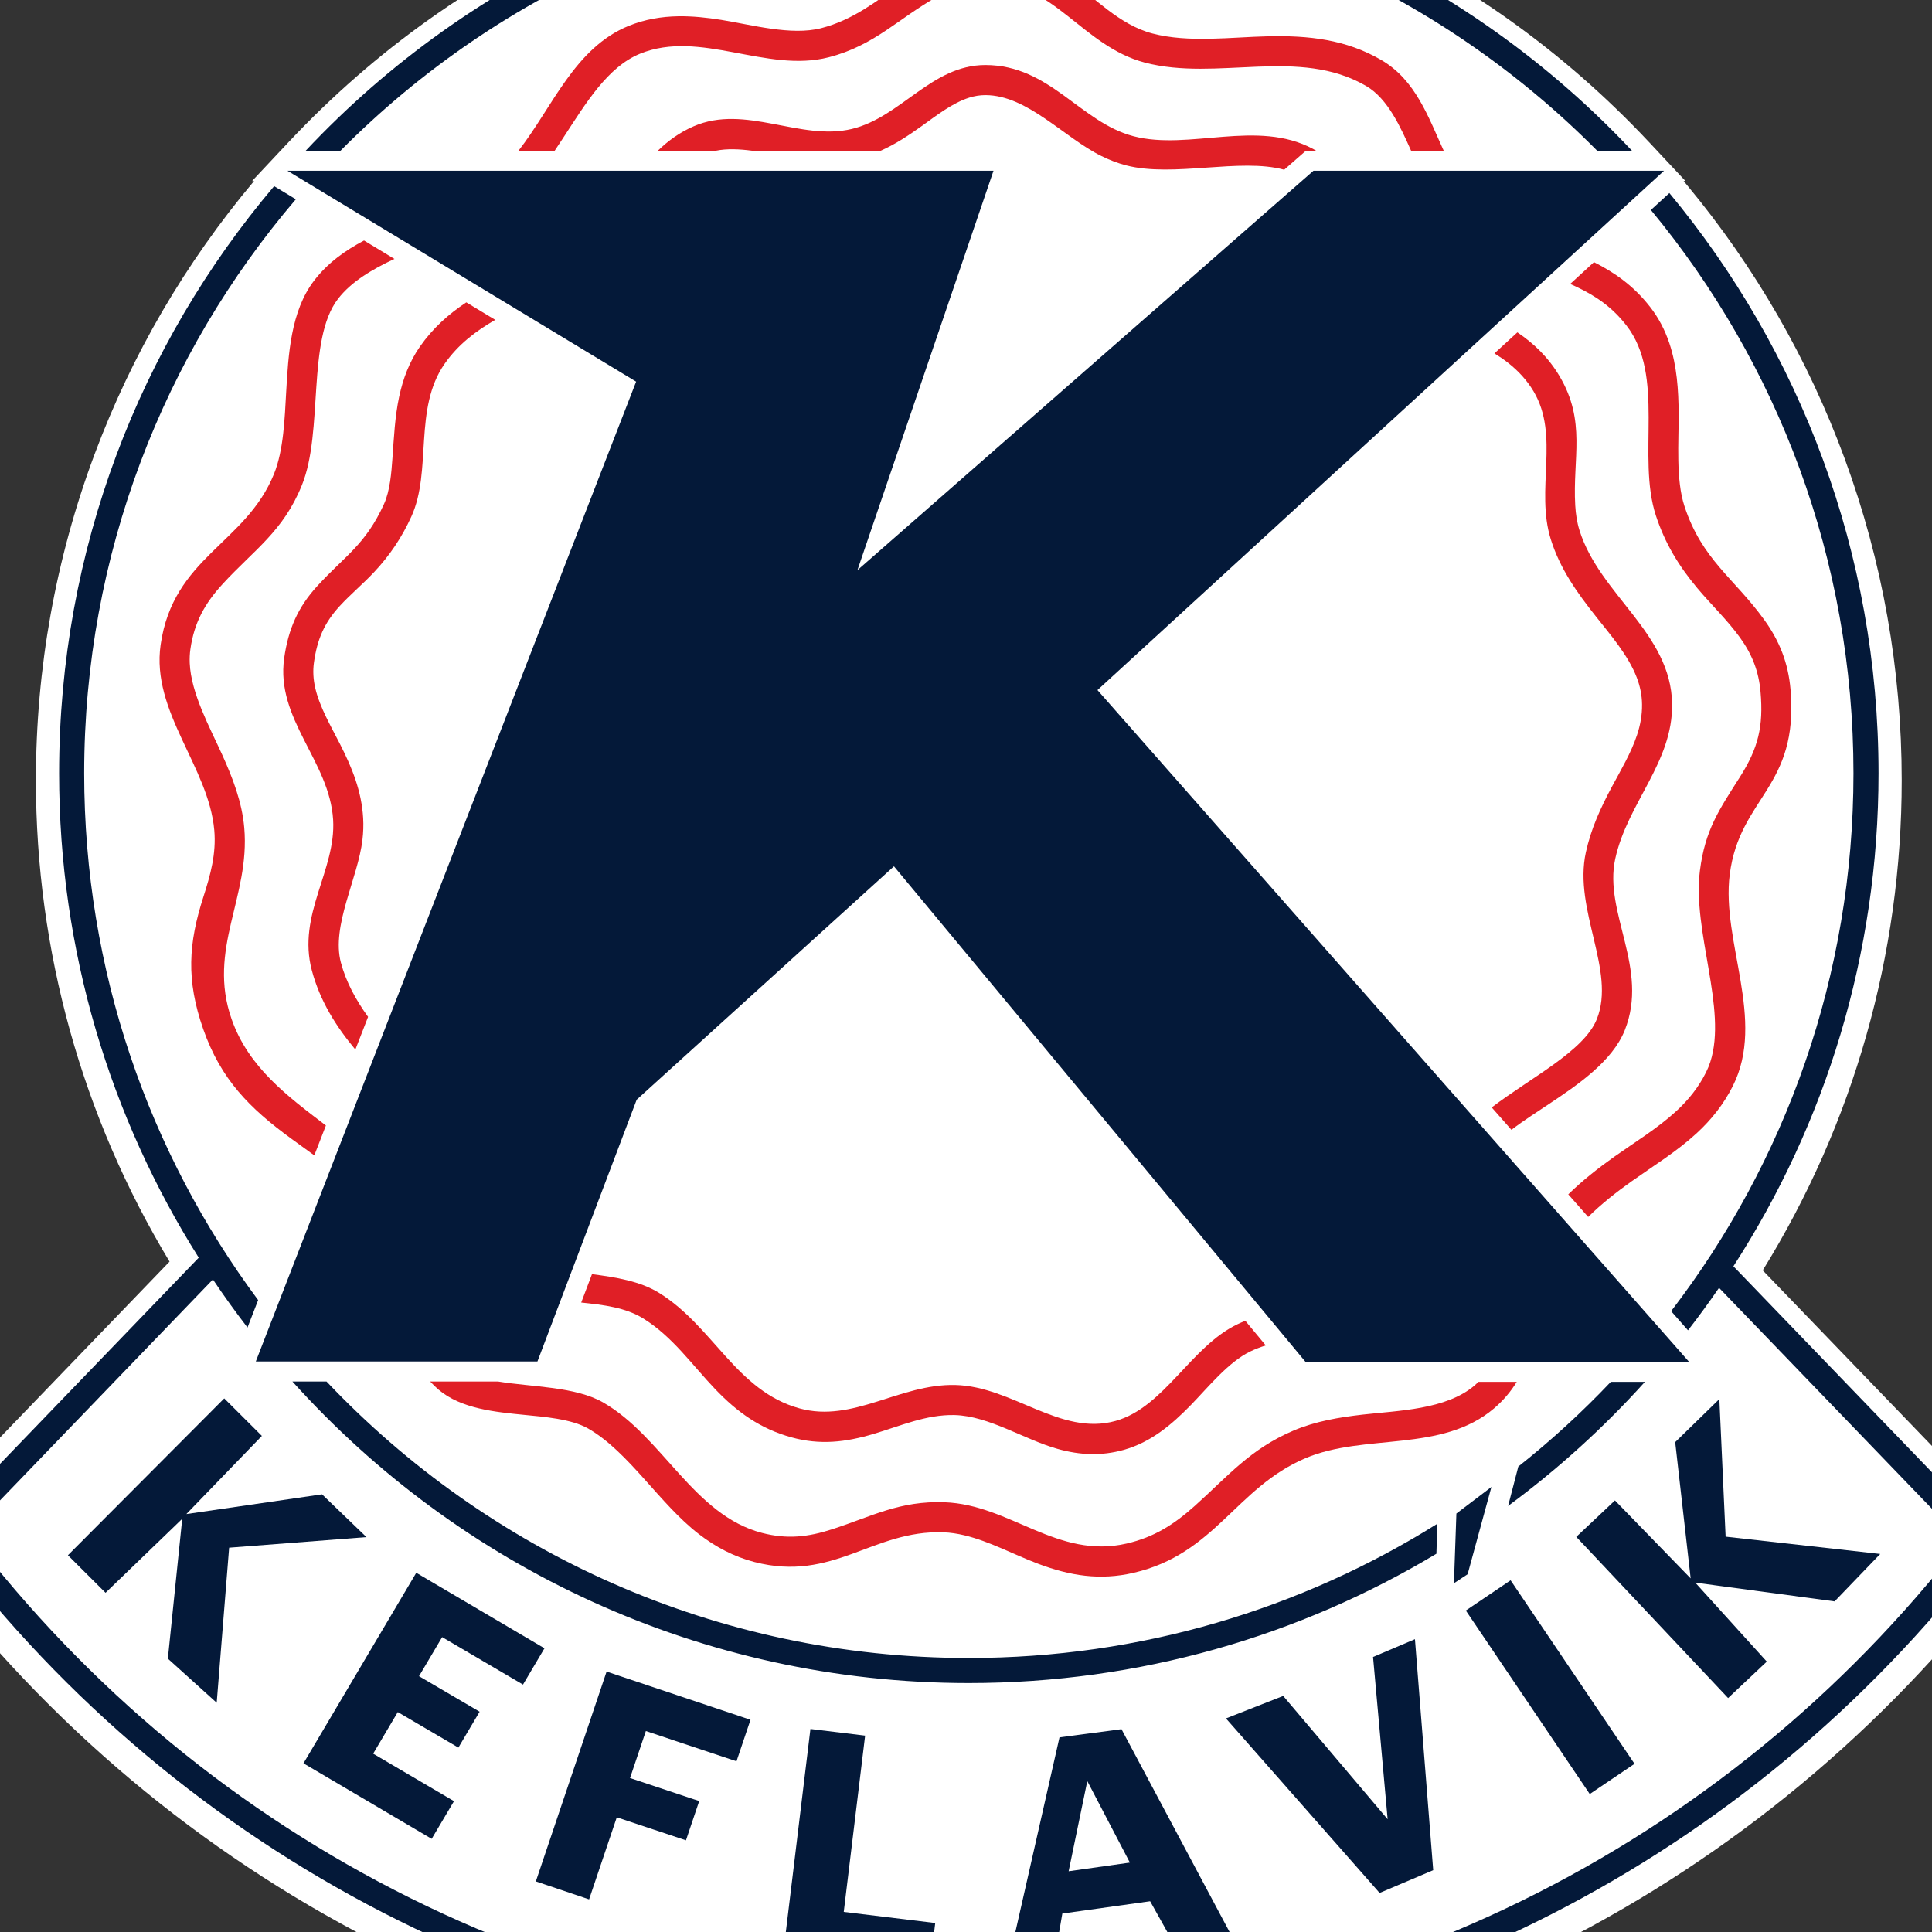
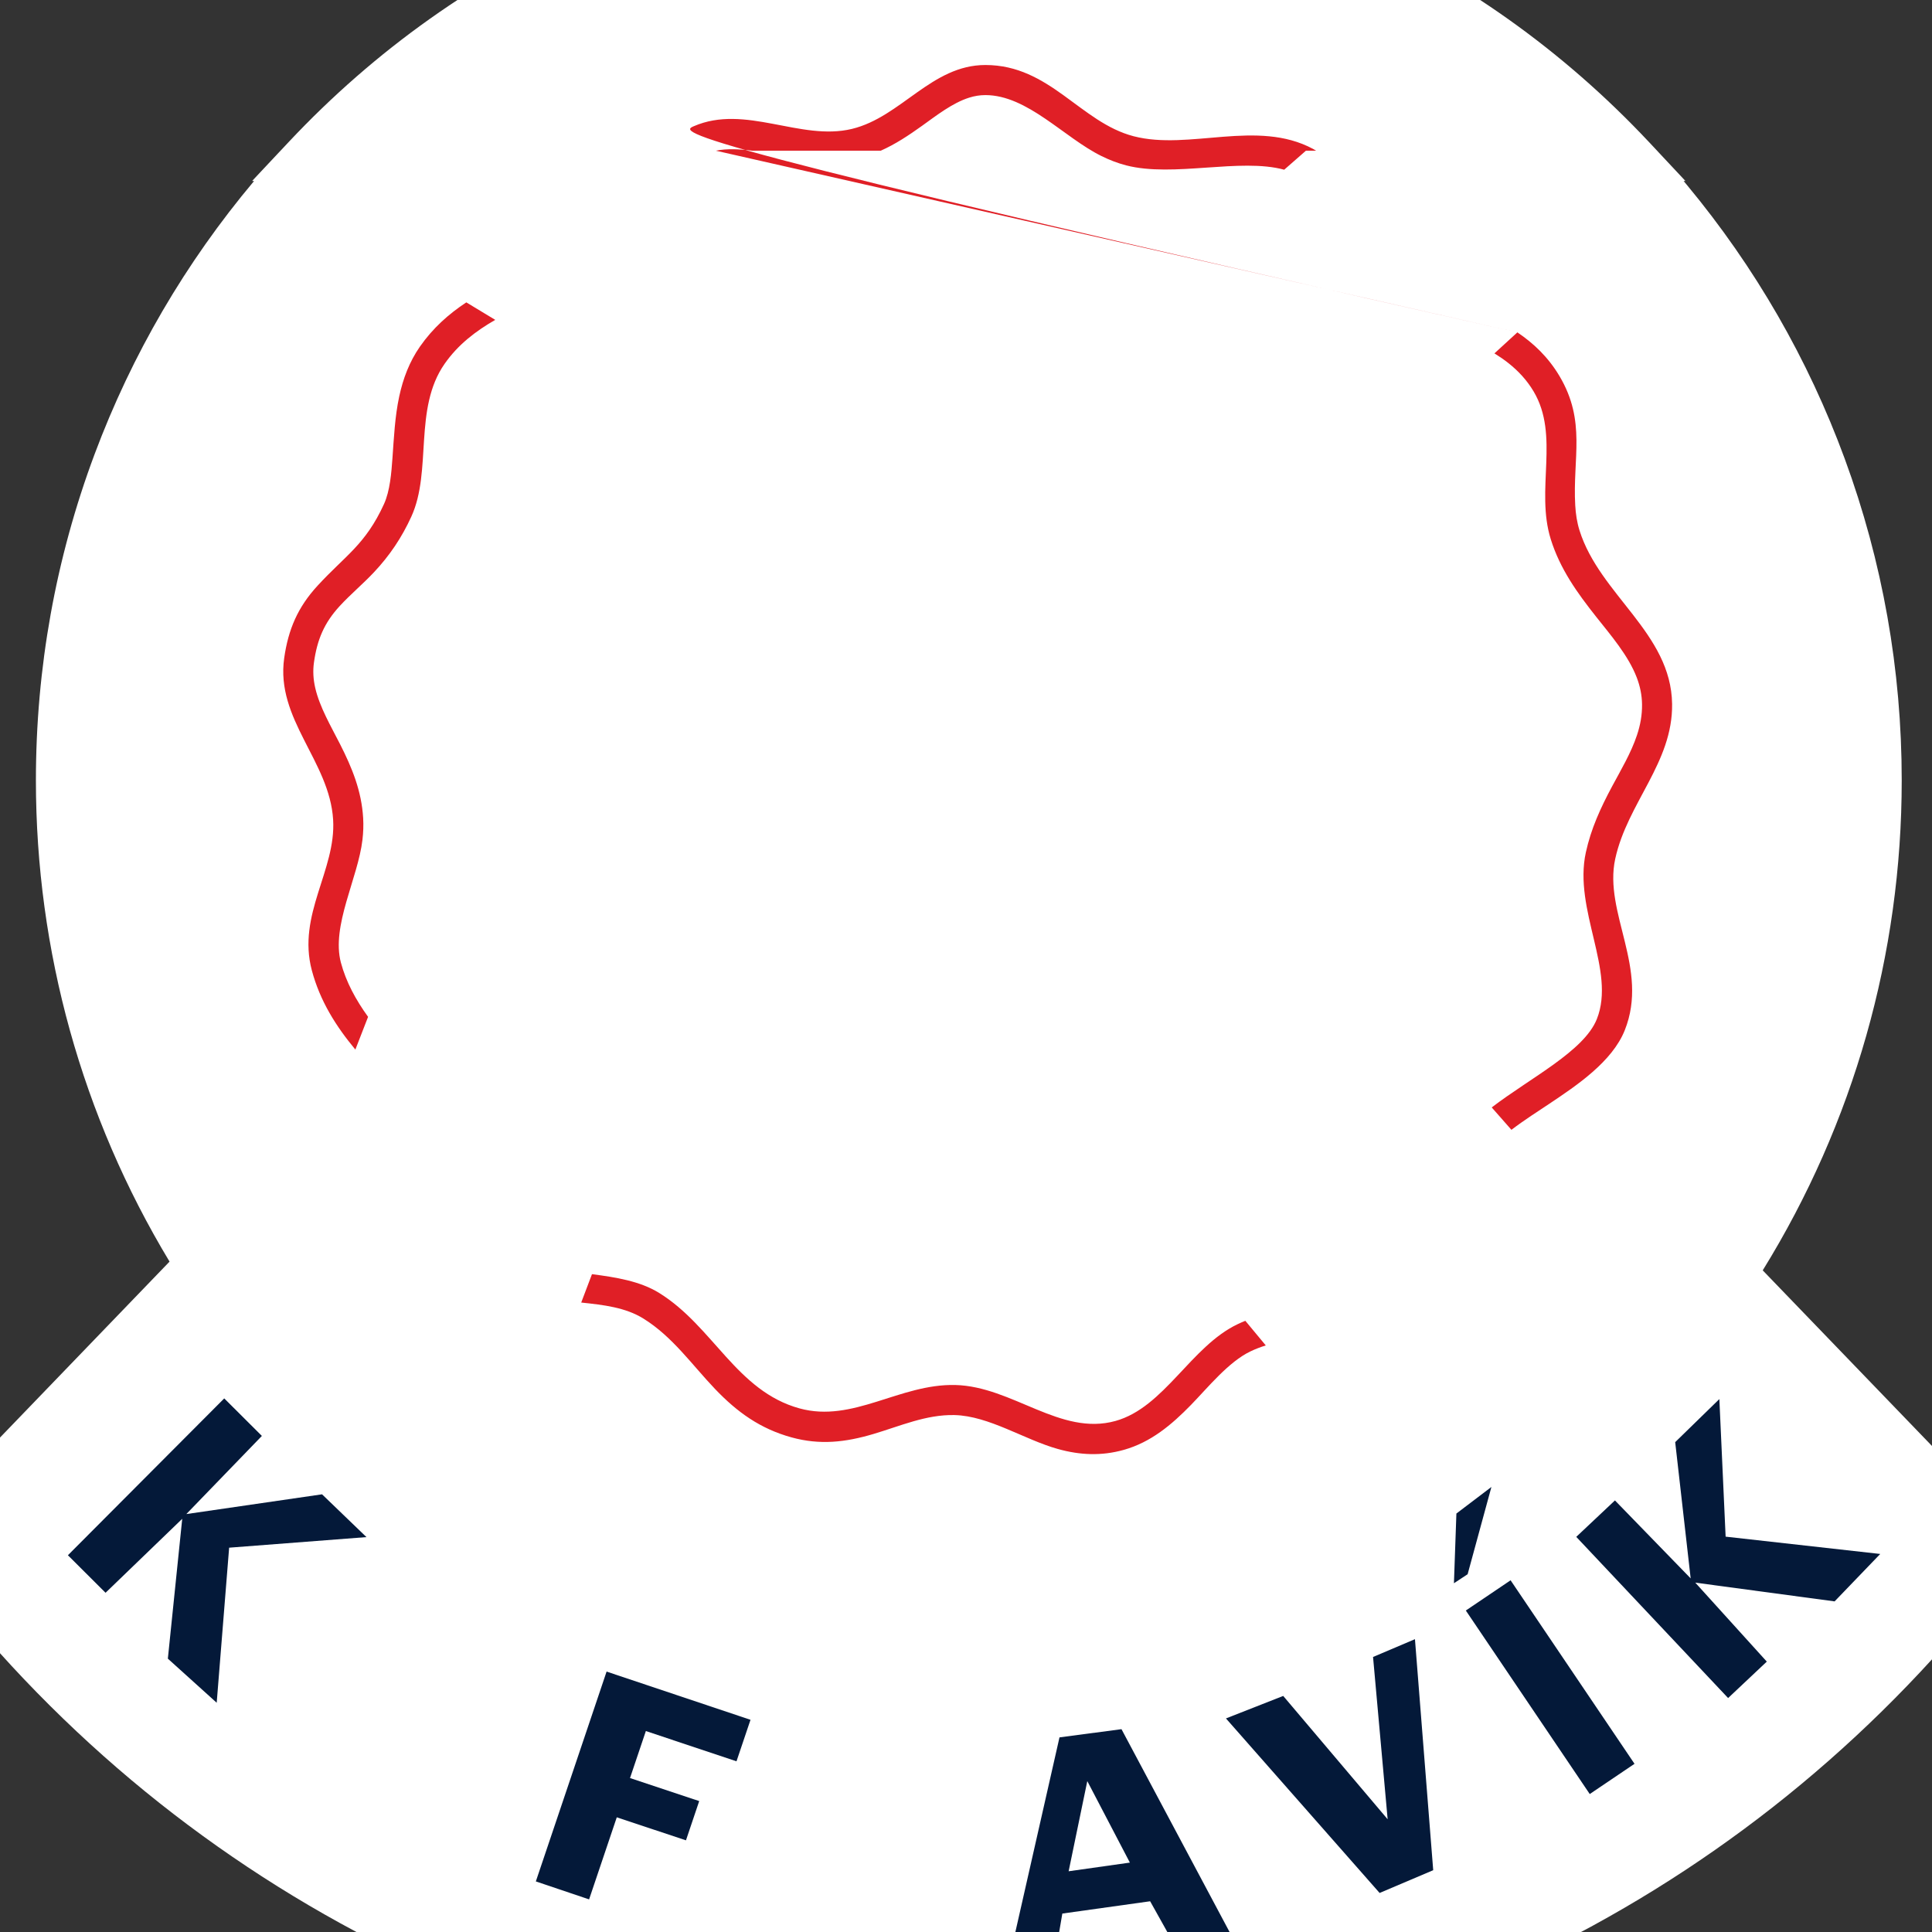
<svg xmlns="http://www.w3.org/2000/svg" xmlns:xlink="http://www.w3.org/1999/xlink" width="500pt" height="500pt" viewBox="0 0 500 500" version="1.1">
  <rect x="0" y="0" width="500" height="500" fill="#333333" stroke="none" />
  <defs>
    <g>
      <symbol overflow="visible" id="glyph0-0">
        <path style="stroke:none;" d="M 11.172 1.359 L 18.922 -62.672 L 85.922 -54.562 L 78.172 9.469 Z M 17.391 -3.312 L 73.234 3.453 L 79.703 -49.906 L 23.859 -56.672 Z M 17.391 -3.312 " />
      </symbol>
      <symbol overflow="visible" id="glyph0-1">
-         <path style="stroke:none;" d="M 21.484 -8.828 L 45.156 -5.953 L 43.797 5.312 L 5.969 0.719 L 12.859 -56.172 L 27.016 -54.453 Z M 21.484 -8.828 " />
-       </symbol>
+         </symbol>
    </g>
  </defs>
  <g id="surface1">
    <path style=" stroke:none;fill-rule:nonzero;fill:rgb(100%,100%,100%);fill-opacity:1;" d="M 520.875 395.879 L 456.191 328.766 C 479.738 290.695 492.164 246.965 492.164 201.969 C 492.164 173.344 487.195 145.324 477.402 118.691 C 467.941 92.957 454.23 69.16 436.648 47.961 L 435.715 46.836 L 436.184 46.836 L 426.723 36.727 C 404.367 12.93 377.961 -5.805 348.234 -18.949 C 317.453 -32.562 284.645 -39.465 250.727 -39.465 C 216.809 -39.465 184.004 -32.562 153.223 -18.949 C 123.496 -5.805 97.09 12.93 74.734 36.727 L 65.242 46.836 L 65.762 46.836 C 47.992 67.996 34.109 91.781 24.48 117.547 C 14.402 144.523 9.293 172.926 9.293 201.969 C 9.293 246.031 21.238 288.984 43.879 326.504 L -20.883 393.711 L -24.465 397.43 L -21.32 401.523 L -20.625 402.434 C -19.598 403.773 -18.559 405.176 -17.551 406.531 C -15.949 408.695 -14.289 410.938 -12.539 413.117 C 3.363 432.914 21.465 450.914 41.27 466.613 C 60.855 482.141 82.195 495.492 104.695 506.297 C 127.207 517.105 150.973 525.41 175.324 530.977 C 199.969 536.609 225.34 539.465 250.73 539.465 C 275.918 539.465 301.09 536.652 325.547 531.105 C 349.723 525.629 373.32 517.449 395.691 506.801 C 418.055 496.156 439.285 483 458.797 467.691 C 478.523 452.219 496.59 434.473 512.5 414.941 C 515.25 411.559 517.906 408.125 520.609 404.609 L 521.309 403.703 L 524.465 399.602 " />
-     <path style=" stroke:none;fill-rule:evenodd;fill:rgb(1.599%,9.799%,22.4%);fill-opacity:1;" d="M 74.395 44.191 L 164.629 98.77 L 66.203 352.348 L 139.086 352.352 L 164.773 284.598 L 231.355 224.203 L 337.848 352.43 L 437.113 352.43 L 284.023 178.59 L 430.645 44.191 L 339.918 44.191 L 221.898 147.562 L 257.117 44.191 " />
-     <path style=" stroke:none;fill-rule:evenodd;fill:rgb(1.599%,9.799%,22.4%);fill-opacity:1;" d="M 371.742 402.105 C 336.379 423.348 294.984 435.574 250.73 435.574 C 181.238 435.574 118.781 405.438 75.68 357.539 L 84.508 357.539 C 126.234 401.594 185.277 429.086 250.73 429.086 C 295.258 429.086 336.812 416.359 371.973 394.355 Z M 425.711 357.621 C 415.031 369.48 403.164 380.246 390.293 389.734 L 392.938 379.543 C 401.43 372.805 409.434 365.48 416.883 357.621 Z M -8.043 396.645 C 53.602 477.695 148.879 525.082 250.73 525.082 C 351.68 525.082 446.195 478.535 507.926 398.699 L 444.887 333.289 C 442.312 337.035 439.637 340.703 436.855 344.285 L 432.484 339.328 C 462.074 300.75 479.68 252.5 479.68 200.137 C 479.68 144.746 459.996 93.941 427.246 54.344 L 432.031 49.957 C 465.84 90.719 486.164 143.059 486.164 200.137 C 486.164 247.152 472.359 290.949 448.605 327.711 L 516.559 398.211 L 515.859 399.117 C 513.223 402.543 510.578 405.965 507.852 409.32 C 444.695 486.852 350.758 531.633 250.73 531.633 C 149.898 531.633 55.27 486.129 -7.855 407.527 C -10.625 404.078 -13.172 400.457 -15.859 396.949 L -16.559 396.039 L 51.434 325.484 C 28.547 289.188 15.297 246.207 15.297 200.137 C 15.297 142.219 36.238 89.184 70.945 48.172 L 76.562 51.57 C 42.418 91.562 21.785 143.441 21.785 200.137 C 21.785 251.211 38.523 298.371 66.805 336.461 L 64.051 343.559 C 60.938 339.516 57.953 335.367 55.102 331.121 Z M 250.73 -35.297 C 318.402 -35.297 379.398 -6.723 422.352 39.004 L 413.344 39.004 C 371.852 -2.867 314.32 -28.809 250.73 -28.809 C 187.145 -28.809 129.609 -2.867 88.121 39.004 L 79.113 39.004 C 122.062 -6.727 183.062 -35.297 250.73 -35.297 " />
-     <path style=" stroke:none;fill-rule:evenodd;fill:rgb(87.799%,12.199%,14.899%);fill-opacity:1;" d="M 81.344 299.008 C 79.324 297.527 77.301 296.09 75.344 294.656 C 64.59 286.805 57.156 279.352 52.594 266.328 C 48.148 253.637 48.754 244.168 52.645 232.09 C 54.473 226.414 55.984 220.934 55.461 214.902 C 54.027 198.445 39.078 184.223 41.57 166.867 C 44.84 144.113 63.586 140.777 70.926 122.621 C 73.422 116.445 73.68 108.156 74.059 101.535 C 74.609 91.918 75.211 80.508 81.32 72.586 C 84.859 67.988 89.344 64.82 94.211 62.242 L 102.078 67.004 C 96.281 69.727 90.906 72.895 87.484 77.336 C 79.312 87.941 83.797 111.551 78.141 125.535 C 73.277 137.578 65.77 142.25 57.586 151.176 C 52.973 156.207 50.258 161.137 49.277 167.977 C 49.102 169.18 49.051 170.402 49.102 171.617 C 49.441 179.465 54.305 188.254 57.512 195.344 C 60.234 201.363 62.637 207.59 63.215 214.227 C 64.785 232.258 53.57 245.57 59.941 263.754 C 64.297 276.184 74.289 283.617 84.344 291.273 Z M 392.539 357.621 C 391.039 360.062 389.141 362.379 386.656 364.492 C 373.062 376.066 353.168 370.855 337.801 377.402 C 319.816 385.07 314.508 402.156 293.34 407.051 C 284.645 409.059 276.93 407.812 268.707 404.715 C 262.406 402.344 256.094 398.887 249.562 397.328 C 247.785 396.902 245.98 396.625 244.148 396.559 C 225.84 395.906 215.688 409.543 195.258 404.25 C 189.93 402.867 185.207 400.359 180.859 397.016 C 170.676 389.18 162.77 375.777 152.219 369.707 C 147.852 367.191 140.617 366.664 135.645 366.168 C 128.285 365.434 119.328 364.621 113.488 359.629 C 112.707 358.965 111.996 358.266 111.34 357.539 L 128.922 357.539 C 137.738 358.977 148.922 358.828 156.102 362.961 C 171.445 371.789 179.566 392.145 197.211 396.715 C 203.688 398.391 209.09 397.801 215.367 395.766 C 225.793 392.383 232.832 388.367 244.43 388.781 C 261.43 389.387 273.652 403.613 291.586 399.465 C 298.703 397.82 303.855 394.516 309.227 389.703 C 317.895 381.934 323.531 375.023 334.746 370.242 C 340.43 367.82 346.543 366.805 352.645 366.105 C 361.844 365.051 374.227 364.855 381.609 358.57 C 381.969 358.266 382.309 357.945 382.641 357.621 Z M 412.52 67.844 C 417.77 70.488 422.742 73.91 427.039 79.426 C 429.25 82.258 430.883 85.41 432.023 88.812 C 433.992 94.68 434.395 100.922 434.434 107.062 C 434.477 114.363 433.668 124.086 435.938 131.004 C 440.492 144.883 448.793 149.59 456.605 160.43 C 460.578 165.941 462.797 171.617 463.387 178.414 C 465.59 203.898 450.219 206.223 447.656 226.301 C 445.434 243.73 457.082 263.945 448.449 281.074 C 446.078 285.777 442.945 289.734 439.086 293.289 C 433.965 298 427.969 301.68 422.309 305.688 C 418.211 308.586 414.461 311.555 411.02 314.945 L 405.867 309.098 C 409.52 305.539 413.488 302.395 417.809 299.332 C 423.152 295.555 428.996 291.992 433.812 287.562 C 436.984 284.645 439.551 281.434 441.496 277.57 C 441.945 276.68 442.324 275.75 442.633 274.801 C 447.062 261.109 437.934 241.004 439.938 225.312 C 441.277 214.777 444.883 209.602 450.309 201.062 C 455.031 193.629 456.402 187.984 455.629 179.09 C 455.164 173.691 453.441 169.352 450.293 164.98 C 447.047 160.48 442.871 156.508 439.293 152.242 C 434.465 146.488 430.898 140.613 428.543 133.434 C 423.535 118.176 431.09 97.281 420.902 84.211 C 417.297 79.582 413.113 76.629 407.844 74.16 C 407.352 73.934 406.855 73.707 406.359 73.488 Z M 134.184 39.004 C 143.016 27.688 148.711 12.363 162.734 6.68 C 166.852 5.012 171.141 4.273 175.57 4.203 C 179.277 4.148 182.977 4.559 186.637 5.137 C 194.473 6.387 204.738 9.277 212.512 7.289 C 228.973 3.074 236.645 -12.215 255.793 -12.438 C 263.586 -12.527 269.902 -10.078 276.203 -5.664 C 283.328 -0.668 289.59 6.391 298.246 8.664 C 307.582 11.117 318.602 9.605 328.199 9.391 C 338.598 9.16 348.316 10.172 357.516 15.547 C 366.352 20.707 369.648 30.285 373.633 39.004 L 365.188 39.004 C 362.512 33.02 359.211 25.551 353.59 22.266 C 336.133 12.07 315.02 21.117 296.27 16.191 C 280.121 11.949 272.582 -4.848 255.883 -4.652 C 251.059 -4.598 246.918 -3.262 242.723 -0.949 C 232.613 4.625 226.453 11.754 214.441 14.828 C 198.344 18.945 181.215 7.586 165.656 13.891 C 164.59 14.328 163.562 14.859 162.582 15.469 C 154.906 20.258 149.602 30.051 143.551 39.004 " />
-     <path style=" stroke:none;fill-rule:evenodd;fill:rgb(87.799%,12.199%,14.899%);fill-opacity:1;" d="M 327.582 348.195 C 326.23 348.617 324.91 349.121 323.633 349.73 C 317.953 352.434 312.613 359.086 308.234 363.582 C 303.223 368.723 297.852 373.266 290.801 375.234 C 285.047 376.844 279.504 376.594 273.789 375 C 265.102 372.582 255.965 366.434 247.027 366.219 C 239.711 366.047 232.941 369.07 226.062 371.109 C 218.824 373.258 212.242 374.031 204.84 371.992 C 196.75 369.762 190.797 365.477 185.078 359.492 C 179.043 353.176 174.062 345.926 166.504 341.238 C 161.852 338.355 156.211 337.711 150.418 337.098 L 153.203 329.754 C 159.34 330.551 165.625 331.535 170.605 334.621 C 184.602 343.301 190.617 360.004 206.906 364.488 C 220.773 368.305 232.82 358.094 247.215 358.438 C 262.031 358.793 274.426 371.73 288.703 367.738 C 301.332 364.211 308.195 348.457 320.285 342.703 C 320.945 342.387 321.613 342.094 322.293 341.824 Z M 392.695 86.016 C 396.895 88.852 400.656 92.395 403.578 97.305 C 410.578 109.066 406.961 118.57 407.672 130.809 C 407.797 133 408.117 135.164 408.773 137.262 C 414.012 153.969 432.484 163.832 432.738 182.172 C 432.953 197.359 421.184 207.777 418.02 222.266 C 414.973 236.211 426.848 250.648 420.496 266.605 C 417.25 274.773 408.027 280.93 400.973 285.648 C 398.145 287.539 394.477 289.859 391.156 292.395 L 386.055 286.602 C 396.098 278.91 409.961 272.035 413.266 263.727 C 418.238 251.227 407.164 235.484 410.414 220.602 C 411.758 214.461 414.223 209.094 417.168 203.59 C 419.469 199.297 422.113 194.879 423.652 190.246 C 424.52 187.648 424.996 185.023 424.957 182.277 C 424.926 179.883 424.449 177.594 423.598 175.359 C 421.43 169.676 416.871 164.398 413.121 159.664 C 408.18 153.43 403.762 147.281 401.348 139.59 C 397.312 126.723 403.727 112.77 396.891 101.289 C 395.18 98.418 392.98 96.027 390.363 93.961 C 389.227 93.066 388.02 92.238 386.758 91.457 Z M 170.242 39.004 C 172.852 36.48 175.844 34.277 179.516 32.68 C 192.887 26.863 207.148 36.574 220.465 33.363 C 233.211 30.289 241.09 16.824 255.016 16.824 C 271.742 16.824 279.59 31.68 293.395 35.262 C 307.812 39 325.336 30.781 339.801 38.527 C 340.078 38.676 340.352 38.836 340.617 39.004 L 337.969 39.004 L 332.352 43.922 C 320.93 40.805 303.68 45.969 291.441 42.797 C 289.23 42.223 287.102 41.395 285.055 40.383 C 275.398 35.629 265.898 24.609 255.016 24.609 C 253.586 24.609 252.195 24.84 250.828 25.27 C 246.508 26.621 242.27 29.949 238.609 32.57 C 235.145 35.051 231.715 37.328 227.934 39.004 L 194.656 39.004 C 191.371 38.57 188.117 38.422 185.27 39.004 Z M 91.969 271.629 C 86.992 265.645 82.824 259.102 80.699 251.117 C 76.859 236.688 86.992 225.23 86.215 212.16 C 85.305 196.969 71.289 186.164 73.551 170.301 C 74.609 162.855 77.086 157.125 82.176 151.59 C 89.379 143.75 94.578 140.957 99.375 130.453 C 100.941 127.027 101.297 122.301 101.566 118.574 C 101.953 113.211 102.188 107.887 103.316 102.609 C 104.309 97.98 105.953 93.613 108.672 89.711 C 112.02 84.914 116.086 81.289 120.68 78.254 L 128.168 82.781 C 123.129 85.68 118.539 89.172 115.059 94.164 C 106.945 105.793 111.871 121.836 106.457 133.691 C 103.977 139.121 100.867 143.754 96.785 148.098 C 93.934 151.133 90.707 153.809 87.906 156.855 C 83.891 161.227 82.094 165.512 81.258 171.398 C 80.938 173.621 81.074 175.789 81.57 177.977 C 82.711 182.996 85.688 188.02 88.012 192.598 C 91.141 198.754 93.566 204.707 93.984 211.695 C 94.098 213.578 94.023 215.457 93.805 217.324 C 92.648 227.277 85.695 239.621 88.223 249.113 C 89.562 254.145 92.094 258.777 95.258 263.16 " />
-     <path style=" stroke:none;fill-rule:nonzero;fill:rgb(1.599%,9.799%,22.4%);fill-opacity:1;" d="M 135.348 435.973 L 114.43 423.684 L 108.441 433.797 L 124.125 442.988 L 118.629 452.277 L 102.949 443.082 L 96.574 453.848 L 117.492 466.141 L 111.719 475.898 L 78.539 456.348 L 107.73 407.031 L 140.91 426.578 " />
+     <path style=" stroke:none;fill-rule:evenodd;fill:rgb(87.799%,12.199%,14.899%);fill-opacity:1;" d="M 327.582 348.195 C 326.23 348.617 324.91 349.121 323.633 349.73 C 317.953 352.434 312.613 359.086 308.234 363.582 C 303.223 368.723 297.852 373.266 290.801 375.234 C 285.047 376.844 279.504 376.594 273.789 375 C 265.102 372.582 255.965 366.434 247.027 366.219 C 239.711 366.047 232.941 369.07 226.062 371.109 C 218.824 373.258 212.242 374.031 204.84 371.992 C 196.75 369.762 190.797 365.477 185.078 359.492 C 179.043 353.176 174.062 345.926 166.504 341.238 C 161.852 338.355 156.211 337.711 150.418 337.098 L 153.203 329.754 C 159.34 330.551 165.625 331.535 170.605 334.621 C 184.602 343.301 190.617 360.004 206.906 364.488 C 220.773 368.305 232.82 358.094 247.215 358.438 C 262.031 358.793 274.426 371.73 288.703 367.738 C 301.332 364.211 308.195 348.457 320.285 342.703 C 320.945 342.387 321.613 342.094 322.293 341.824 Z M 392.695 86.016 C 396.895 88.852 400.656 92.395 403.578 97.305 C 410.578 109.066 406.961 118.57 407.672 130.809 C 407.797 133 408.117 135.164 408.773 137.262 C 414.012 153.969 432.484 163.832 432.738 182.172 C 432.953 197.359 421.184 207.777 418.02 222.266 C 414.973 236.211 426.848 250.648 420.496 266.605 C 417.25 274.773 408.027 280.93 400.973 285.648 C 398.145 287.539 394.477 289.859 391.156 292.395 L 386.055 286.602 C 396.098 278.91 409.961 272.035 413.266 263.727 C 418.238 251.227 407.164 235.484 410.414 220.602 C 411.758 214.461 414.223 209.094 417.168 203.59 C 419.469 199.297 422.113 194.879 423.652 190.246 C 424.52 187.648 424.996 185.023 424.957 182.277 C 424.926 179.883 424.449 177.594 423.598 175.359 C 421.43 169.676 416.871 164.398 413.121 159.664 C 408.18 153.43 403.762 147.281 401.348 139.59 C 397.312 126.723 403.727 112.77 396.891 101.289 C 395.18 98.418 392.98 96.027 390.363 93.961 C 389.227 93.066 388.02 92.238 386.758 91.457 Z C 172.852 36.48 175.844 34.277 179.516 32.68 C 192.887 26.863 207.148 36.574 220.465 33.363 C 233.211 30.289 241.09 16.824 255.016 16.824 C 271.742 16.824 279.59 31.68 293.395 35.262 C 307.812 39 325.336 30.781 339.801 38.527 C 340.078 38.676 340.352 38.836 340.617 39.004 L 337.969 39.004 L 332.352 43.922 C 320.93 40.805 303.68 45.969 291.441 42.797 C 289.23 42.223 287.102 41.395 285.055 40.383 C 275.398 35.629 265.898 24.609 255.016 24.609 C 253.586 24.609 252.195 24.84 250.828 25.27 C 246.508 26.621 242.27 29.949 238.609 32.57 C 235.145 35.051 231.715 37.328 227.934 39.004 L 194.656 39.004 C 191.371 38.57 188.117 38.422 185.27 39.004 Z M 91.969 271.629 C 86.992 265.645 82.824 259.102 80.699 251.117 C 76.859 236.688 86.992 225.23 86.215 212.16 C 85.305 196.969 71.289 186.164 73.551 170.301 C 74.609 162.855 77.086 157.125 82.176 151.59 C 89.379 143.75 94.578 140.957 99.375 130.453 C 100.941 127.027 101.297 122.301 101.566 118.574 C 101.953 113.211 102.188 107.887 103.316 102.609 C 104.309 97.98 105.953 93.613 108.672 89.711 C 112.02 84.914 116.086 81.289 120.68 78.254 L 128.168 82.781 C 123.129 85.68 118.539 89.172 115.059 94.164 C 106.945 105.793 111.871 121.836 106.457 133.691 C 103.977 139.121 100.867 143.754 96.785 148.098 C 93.934 151.133 90.707 153.809 87.906 156.855 C 83.891 161.227 82.094 165.512 81.258 171.398 C 80.938 173.621 81.074 175.789 81.57 177.977 C 82.711 182.996 85.688 188.02 88.012 192.598 C 91.141 198.754 93.566 204.707 93.984 211.695 C 94.098 213.578 94.023 215.457 93.805 217.324 C 92.648 227.277 85.695 239.621 88.223 249.113 C 89.562 254.145 92.094 258.777 95.258 263.16 " />
    <path style=" stroke:none;fill-rule:nonzero;fill:rgb(1.599%,9.799%,22.4%);fill-opacity:1;" d="M 190.605 455.824 L 167.148 447.992 L 163.047 460.16 L 180.953 466.117 L 177.527 476.277 L 159.621 470.32 L 152.457 491.559 L 138.676 486.91 L 156.984 432.605 L 194.23 445.082 " />
    <g style="fill:rgb(1.599%,9.799%,22.4%);fill-opacity:1;">
      <use xlink:href="#glyph0-1" x="196.877" y="503.632" />
    </g>
    <path style=" stroke:none;fill-rule:nonzero;fill:rgb(1.599%,9.799%,22.4%);fill-opacity:1;" d="M 276.562 484.281 L 292.41 482.039 L 281.391 460.945 Z M 290.238 447.508 L 318.969 501.422 L 304.039 503.465 L 297.656 492.047 L 274.93 495.227 L 272.801 507.703 L 260.656 509.363 L 274.195 449.633 " />
    <path style=" stroke:none;fill-rule:nonzero;fill:rgb(1.599%,9.799%,22.4%);fill-opacity:1;" d="M 366.188 424.219 L 370.914 484.008 L 357.043 489.898 L 317.277 444.727 L 332.094 438.906 L 359.121 470.824 L 355.344 428.824 " />
    <path style=" stroke:none;fill-rule:nonzero;fill:rgb(1.599%,9.799%,22.4%);fill-opacity:1;" d="M 417.945 388.309 L 437.543 408.484 L 433.539 373.223 L 444.969 362.078 L 446.59 397.684 L 486.602 402.164 L 474.793 414.438 L 438.738 409.586 L 457.246 430.023 L 447.234 439.453 L 407.934 397.738 " />
    <path style=" stroke:none;fill-rule:nonzero;fill:rgb(1.599%,9.799%,22.4%);fill-opacity:1;" d="M 67.773 371.617 L 48.223 391.84 L 83.344 386.727 L 94.84 397.801 L 59.301 400.539 L 56.082 440.672 L 43.441 429.258 L 47.16 393.066 L 27.316 412.207 L 17.574 402.496 L 58.031 361.906 " />
    <path style=" stroke:none;fill-rule:nonzero;fill:rgb(1.599%,9.799%,22.4%);fill-opacity:1;" d="M 376.914 391.703 L 385.977 384.824 L 379.82 407.41 L 376.277 409.742 Z M 390.941 408.977 L 423.012 456.473 L 411.426 464.297 L 379.355 416.801 " />
  </g>
</svg>